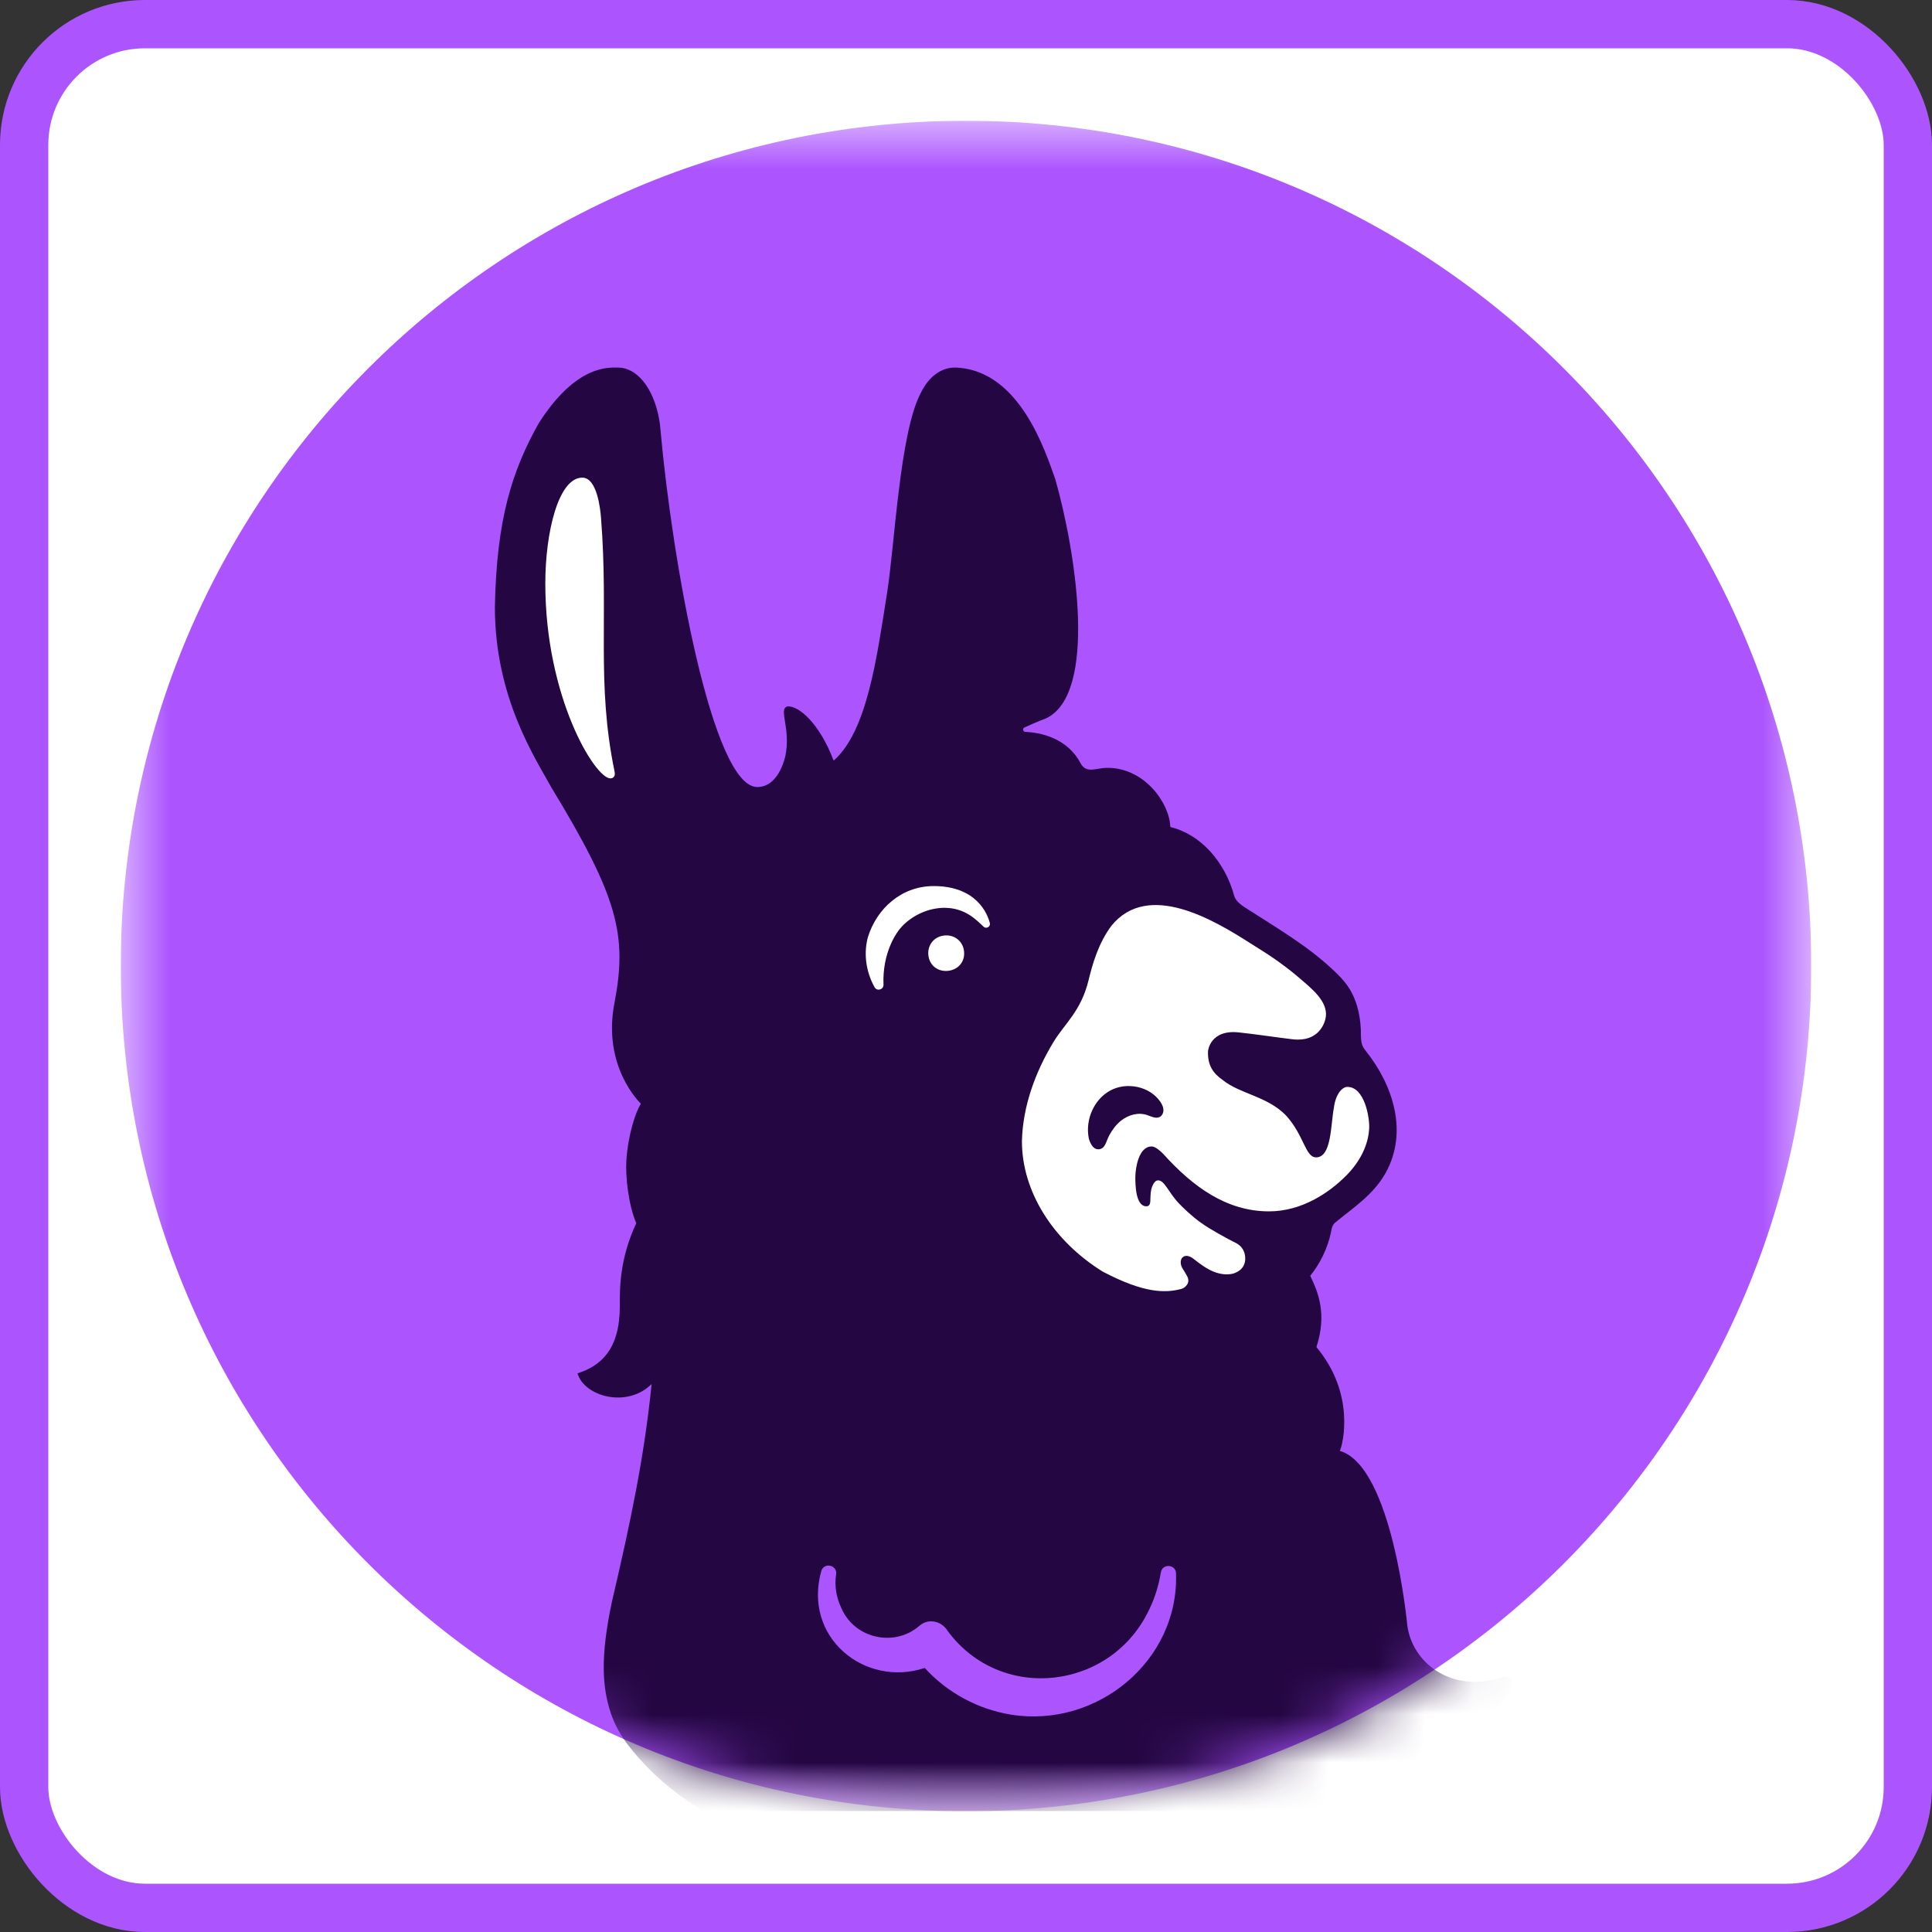
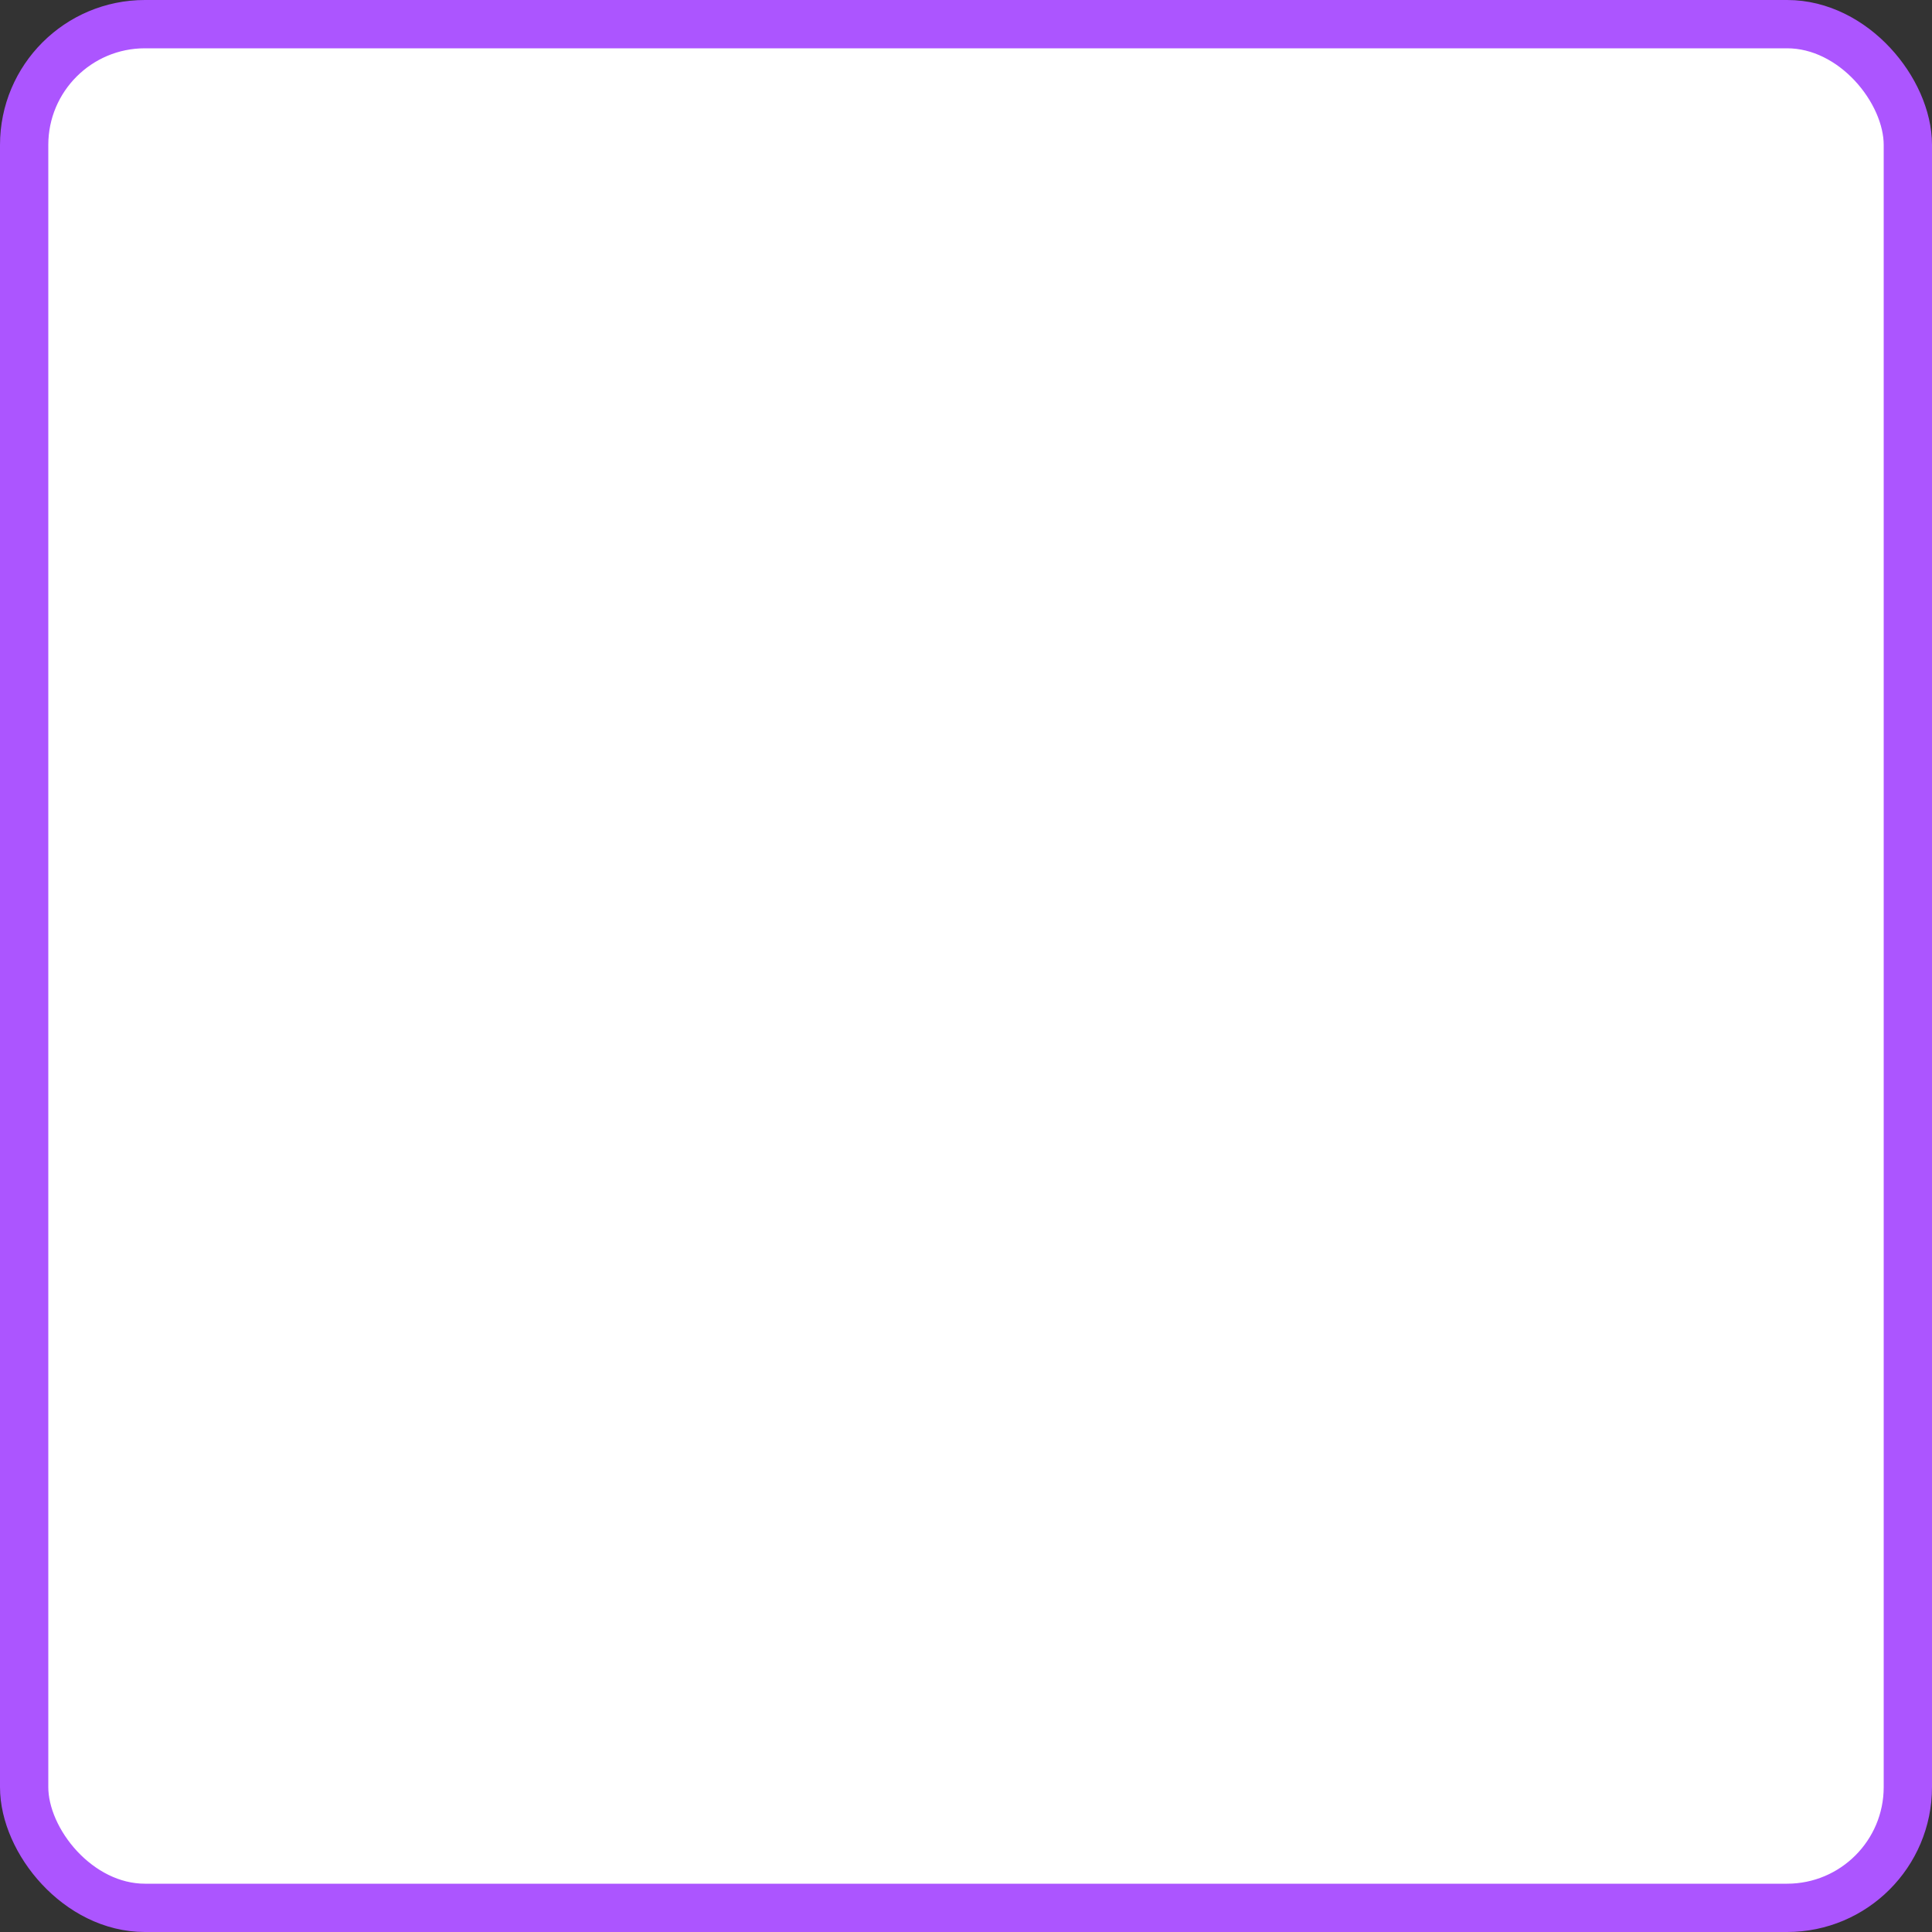
<svg xmlns="http://www.w3.org/2000/svg" width="40" height="40" viewBox="0 0 40 40" fill="none">
  <rect x="0" y="0" width="40" height="40" fill="#333333" stroke="none" />
  <rect x="0.5" y="0.5" width="39" height="39" rx="2.5" fill="white" />
  <rect x="0.5" y="0.5" width="39" height="39" rx="2.5" stroke="#AC55FF" />
  <g clip-path="url(#clip0_13260_28437)">
    <mask id="mask0_13260_28437" style="mask-type:luminance" maskUnits="userSpaceOnUse" x="2" y="2" width="36" height="36">
-       <path d="M37.5 2.5H2.5V37.5H37.5V2.5Z" fill="white" />
+       <path d="M37.5 2.5V37.5H37.5V2.5Z" fill="white" />
    </mask>
    <g mask="url(#mask0_13260_28437)">
      <path d="M20 37.5C29.665 37.5 37.5 29.665 37.5 20C37.5 10.335 29.665 2.5 20 2.5C10.335 2.5 2.5 10.335 2.5 20C2.5 29.665 10.335 37.5 20 37.5Z" fill="#AC55FF" />
      <mask id="mask1_13260_28437" style="mask-type:alpha" maskUnits="userSpaceOnUse" x="2" y="2" width="36" height="36">
        <path d="M20 37.5C29.665 37.5 37.5 29.665 37.5 20C37.5 10.335 29.665 2.5 20 2.5C10.335 2.5 2.5 10.335 2.5 20C2.5 29.665 10.335 37.5 20 37.5Z" fill="#AC55FF" />
      </mask>
      <g mask="url(#mask1_13260_28437)">
-         <path d="M20.936 38.761C27.13 38.761 30.332 36.842 31.298 34.918C31.354 34.807 31.247 34.681 31.13 34.72C30.04 35.081 29.226 34.411 29.135 33.638C29.135 33.638 28.83 30.359 27.74 30.039C27.804 29.906 28.067 28.858 27.255 27.89C27.477 27.206 27.293 26.755 27.127 26.414C27.33 26.165 27.485 25.845 27.552 25.533C27.569 25.459 27.569 25.394 27.629 25.324C28.012 25.006 28.434 24.743 28.692 24.277C29.155 23.436 28.845 22.474 28.283 21.765C28.226 21.686 28.181 21.649 28.177 21.448C28.179 21.104 28.116 20.75 27.932 20.459C27.837 20.311 27.714 20.184 27.584 20.066C27.045 19.562 26.399 19.191 25.779 18.79C25.694 18.735 25.595 18.662 25.558 18.563C25.363 17.837 24.858 17.275 24.23 17.122C24.217 16.635 23.704 15.897 22.928 15.897C22.691 15.897 22.496 16.026 22.373 15.804C22.09 15.266 21.524 15.166 21.229 15.152C21.179 15.15 21.165 15.083 21.21 15.062C21.305 15.017 21.448 14.954 21.66 14.872C22.726 14.362 22.285 11.456 21.849 9.922C21.645 9.35 21.127 7.721 19.859 7.614C19.772 7.606 19.683 7.608 19.599 7.633C19.354 7.703 19.174 7.899 19.046 8.17C18.627 9.013 18.522 11.288 18.368 12.261C18.149 13.649 17.951 15.138 17.26 15.748C16.965 14.971 16.539 14.611 16.306 14.625C16.104 14.673 16.378 15.067 16.261 15.648C16.18 15.983 15.995 16.295 15.679 16.295C14.755 16.295 13.923 11.672 13.674 8.895C13.668 8.822 13.661 8.75 13.647 8.678C13.525 8.007 13.172 7.61 12.799 7.61C12.61 7.61 11.931 7.541 11.153 8.764C10.619 9.718 10.279 10.715 10.246 12.572C10.247 14.443 11.081 15.695 11.419 16.31C12.801 18.583 12.986 19.367 12.724 20.752C12.458 22.095 13.269 22.851 13.269 22.851C13.154 23.028 13.003 23.504 12.968 24.026C12.946 24.359 13.014 24.955 13.173 25.325C12.824 26.076 12.832 26.673 12.832 27.05C12.832 27.922 12.452 28.278 11.957 28.433C12.09 28.909 12.978 29.164 13.491 28.655C13.34 30.15 13.06 31.496 12.669 33.162C12.426 34.303 12.467 34.942 12.651 35.483C12.734 35.727 12.864 35.952 13.023 36.155C14.917 38.571 18.471 38.761 20.936 38.761ZM20.933 35.5C20.251 35.389 19.613 35.048 19.147 34.533C17.905 34.945 16.614 33.9 17.006 32.52C17.069 32.339 17.338 32.406 17.311 32.594C17.273 32.837 17.317 33.085 17.422 33.299C17.699 33.934 18.526 34.104 19.033 33.662C19.221 33.497 19.492 33.56 19.619 33.765C20.729 35.272 23.032 34.989 23.805 33.298C23.918 33.061 23.992 32.811 24.035 32.552C24.065 32.368 24.341 32.385 24.348 32.571C24.411 34.391 22.707 35.784 20.933 35.5L20.933 35.5Z" fill="#240642" />
        <path d="M27.897 22.503C27.779 22.503 27.651 22.668 27.618 22.926C27.548 23.29 27.572 23.962 27.248 23.962C27.024 23.962 27.003 23.511 26.627 23.096C26.236 22.693 25.676 22.652 25.317 22.362C25.117 22.224 24.998 22.053 25.011 21.76C25.011 21.76 25.053 21.294 25.683 21.379C25.982 21.41 26.468 21.483 26.768 21.518C27.305 21.578 27.436 21.179 27.451 21.043C27.486 20.725 27.148 20.462 26.935 20.277C26.665 20.042 26.371 19.831 26.066 19.642C26.011 19.607 25.955 19.572 25.898 19.536C25.134 19.048 23.775 18.232 23.013 19.164C22.74 19.53 22.621 19.951 22.536 20.3C22.378 20.94 22.046 21.186 21.81 21.576C21.435 22.195 21.177 22.898 21.158 23.621C21.155 24.665 21.8 25.688 22.83 26.327C23.684 26.776 24.123 26.776 24.466 26.684C24.528 26.663 24.665 26.567 24.571 26.409C24.554 26.375 24.507 26.301 24.478 26.253C24.38 26.073 24.514 25.909 24.711 26.063C24.842 26.165 24.974 26.267 25.128 26.329C25.257 26.381 25.404 26.402 25.537 26.367C25.537 26.367 25.537 26.367 25.537 26.367C25.693 26.316 25.772 26.213 25.781 26.083C25.79 25.927 25.719 25.806 25.602 25.742C25.424 25.655 25.031 25.439 24.865 25.316C24.677 25.185 24.477 24.988 24.407 24.914C24.18 24.673 24.115 24.438 23.974 24.438C23.95 24.439 23.927 24.452 23.911 24.47C23.823 24.565 23.822 24.721 23.818 24.81C23.815 24.875 23.825 24.975 23.733 24.975C23.505 24.975 23.506 24.5 23.506 24.371C23.506 24.195 23.571 23.736 23.844 23.736C23.928 23.736 24.043 23.849 24.087 23.894C24.689 24.561 25.387 25.08 26.273 25.08C26.951 25.08 27.517 24.697 27.873 24.338C28.152 24.058 28.335 23.708 28.348 23.346C28.355 23.116 28.245 22.503 27.897 22.503V22.503ZM24.014 23.124C23.931 23.169 23.833 23.113 23.744 23.084C23.563 23.024 23.359 23.084 23.21 23.202C23.108 23.283 23.03 23.39 22.967 23.504C22.898 23.63 22.885 23.795 22.737 23.795C22.615 23.795 22.554 23.626 22.54 23.556C22.469 23.178 22.651 22.757 22.991 22.576C23.33 22.395 23.801 22.491 24.02 22.806C24.054 22.856 24.083 22.911 24.087 22.971C24.091 23.03 24.066 23.095 24.014 23.124H24.014Z" fill="white" />
        <path d="M19.548 18.795C19.224 18.8 18.91 18.939 18.68 19.174C18.551 19.306 18.264 19.734 18.292 20.394C18.288 20.491 18.16 20.526 18.109 20.443C17.902 20.072 17.89 19.686 17.97 19.4C18.148 18.824 18.652 18.345 19.332 18.345C20.224 18.345 20.448 18.928 20.493 19.11C20.514 19.184 20.421 19.24 20.364 19.186C20.216 19.049 19.988 18.795 19.547 18.795H19.548Z" fill="white" />
        <path d="M19.621 20.101C19.408 20.119 19.239 19.982 19.22 19.769C19.202 19.56 19.343 19.387 19.556 19.368C19.769 19.349 19.942 19.494 19.96 19.703C19.98 19.917 19.834 20.081 19.621 20.101H19.621Z" fill="white" />
        <path d="M12.635 16.115C12.321 16.115 11.29 14.442 11.29 12.08C11.29 11.02 11.562 9.889 12.056 9.889C12.361 9.889 12.43 10.537 12.444 10.73C12.604 12.758 12.343 14.136 12.724 15.974C12.75 16.082 12.685 16.116 12.635 16.116V16.115Z" fill="white" />
      </g>
    </g>
  </g>
  <defs>
    <clipPath id="clip0_13260_28437">
      <rect width="35" height="35" fill="white" transform="translate(2.5 2.5)" />
    </clipPath>
  </defs>
</svg>